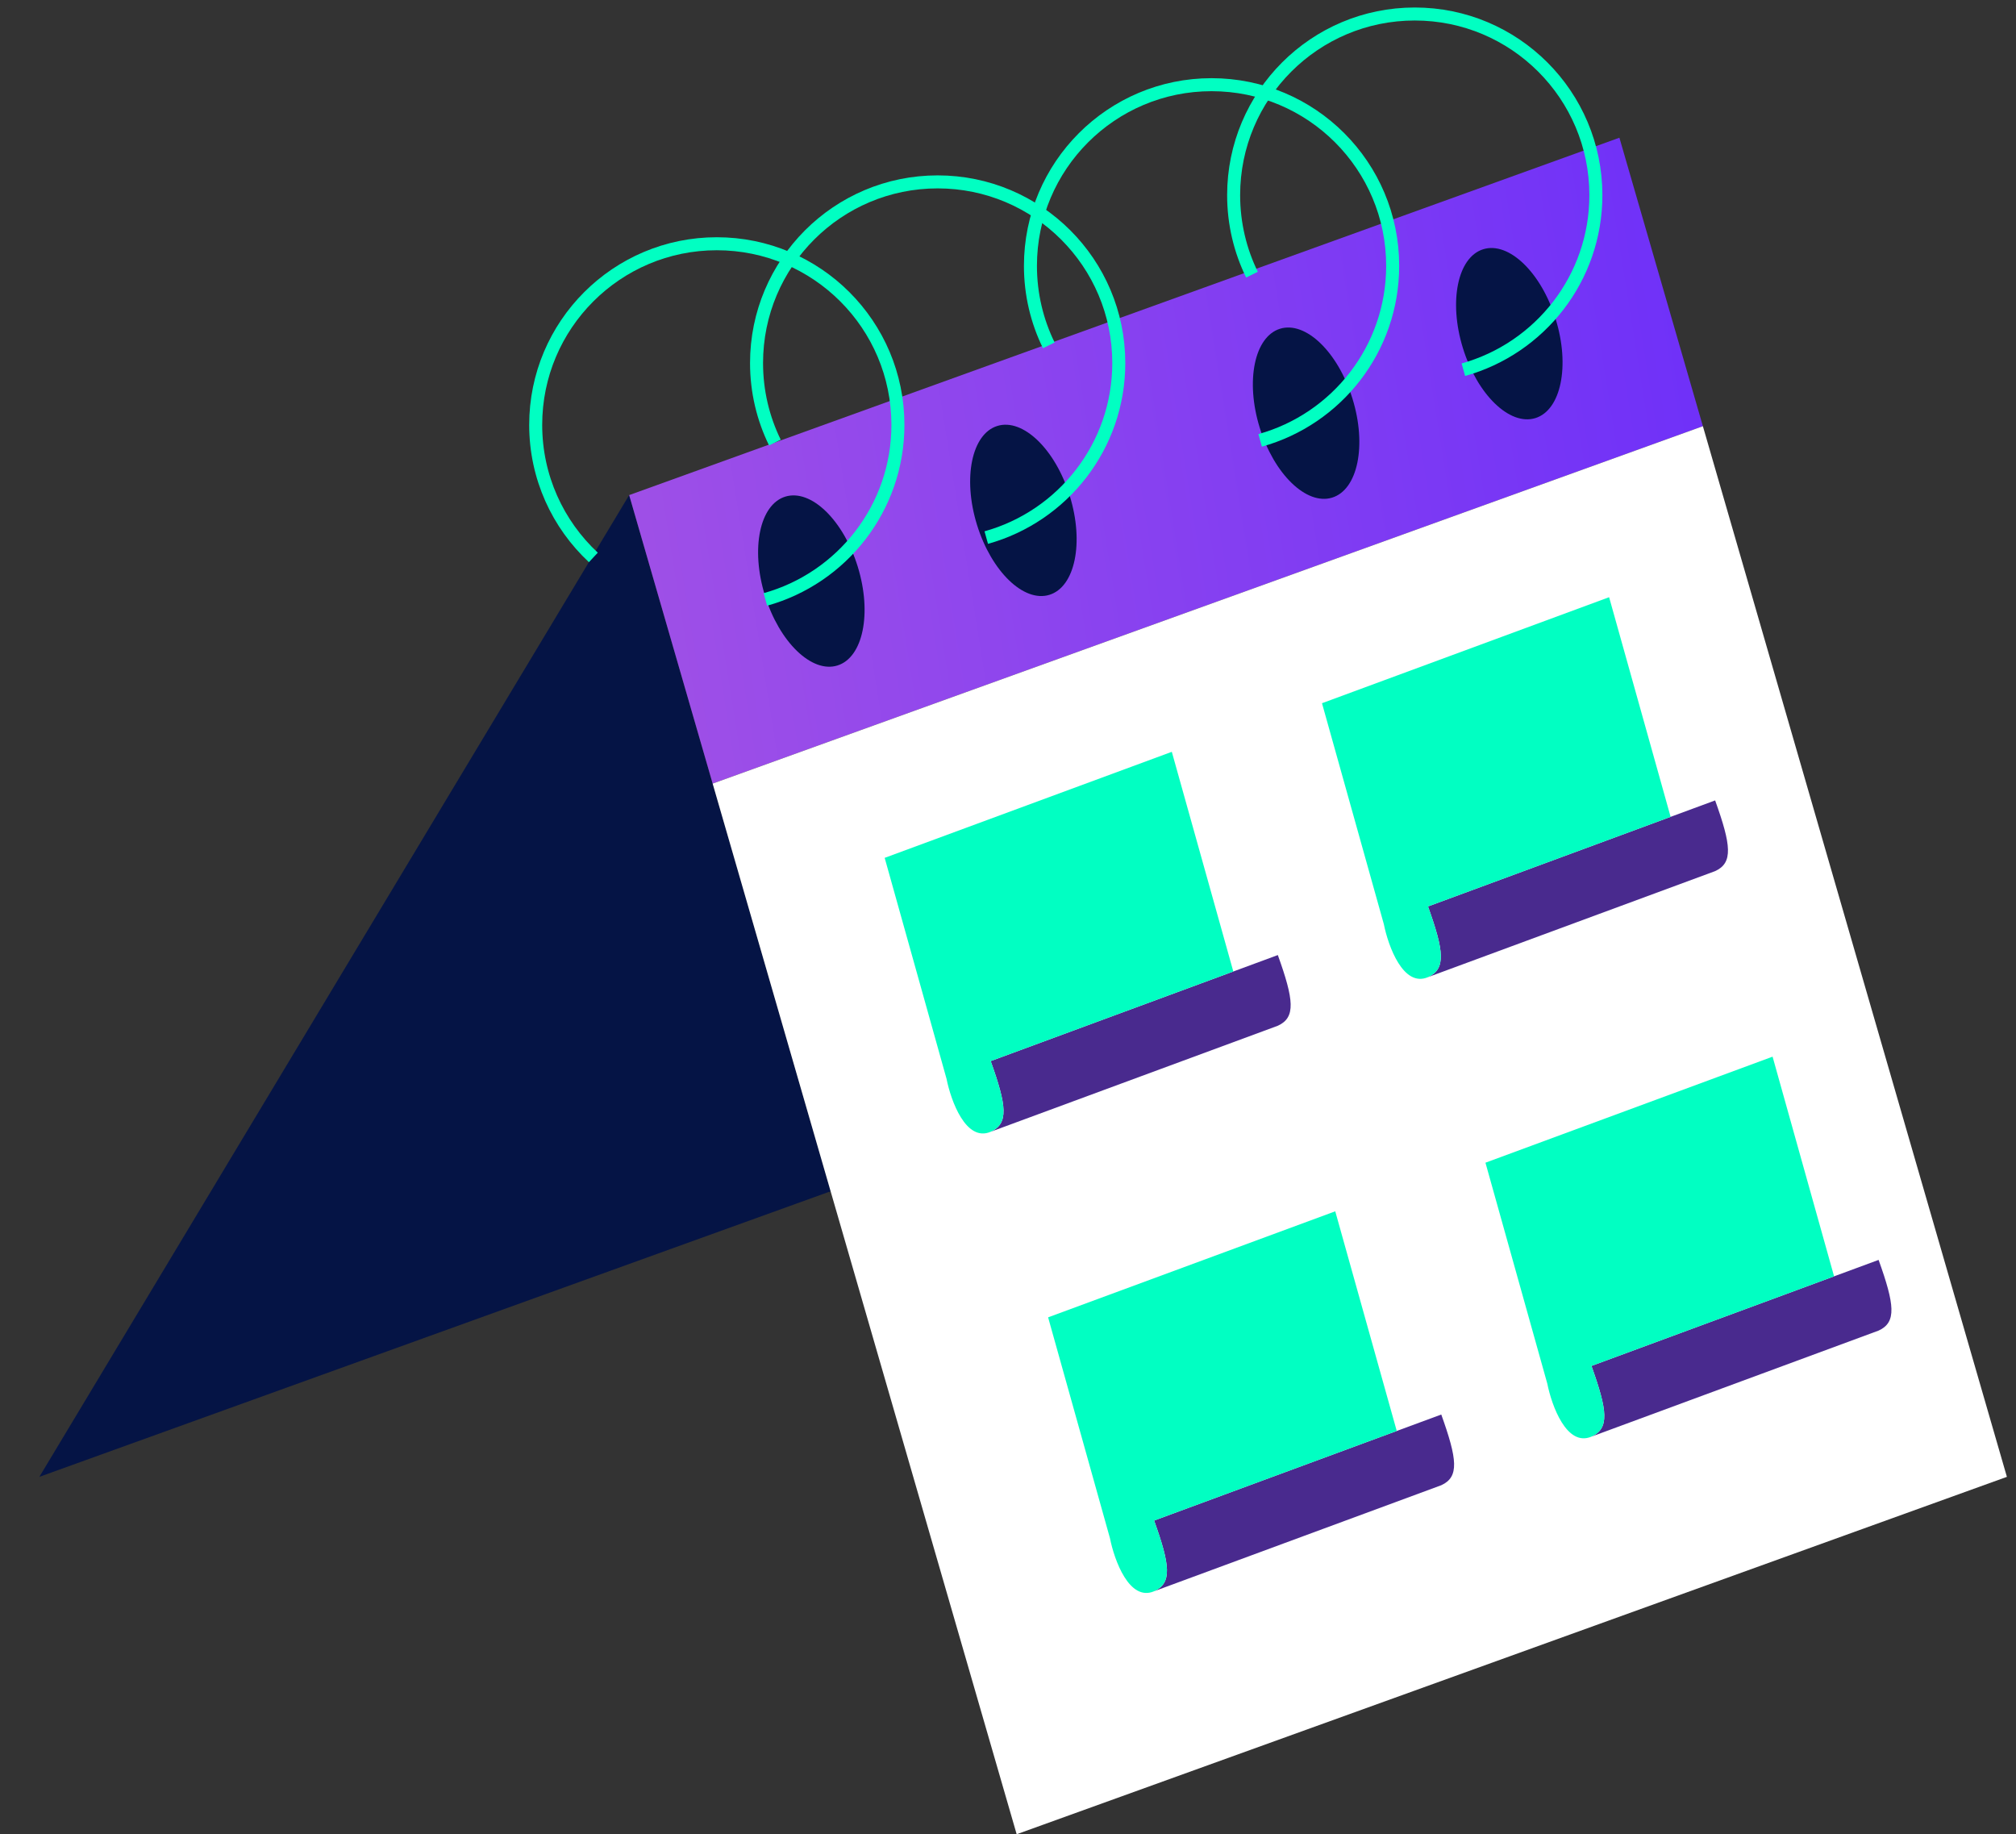
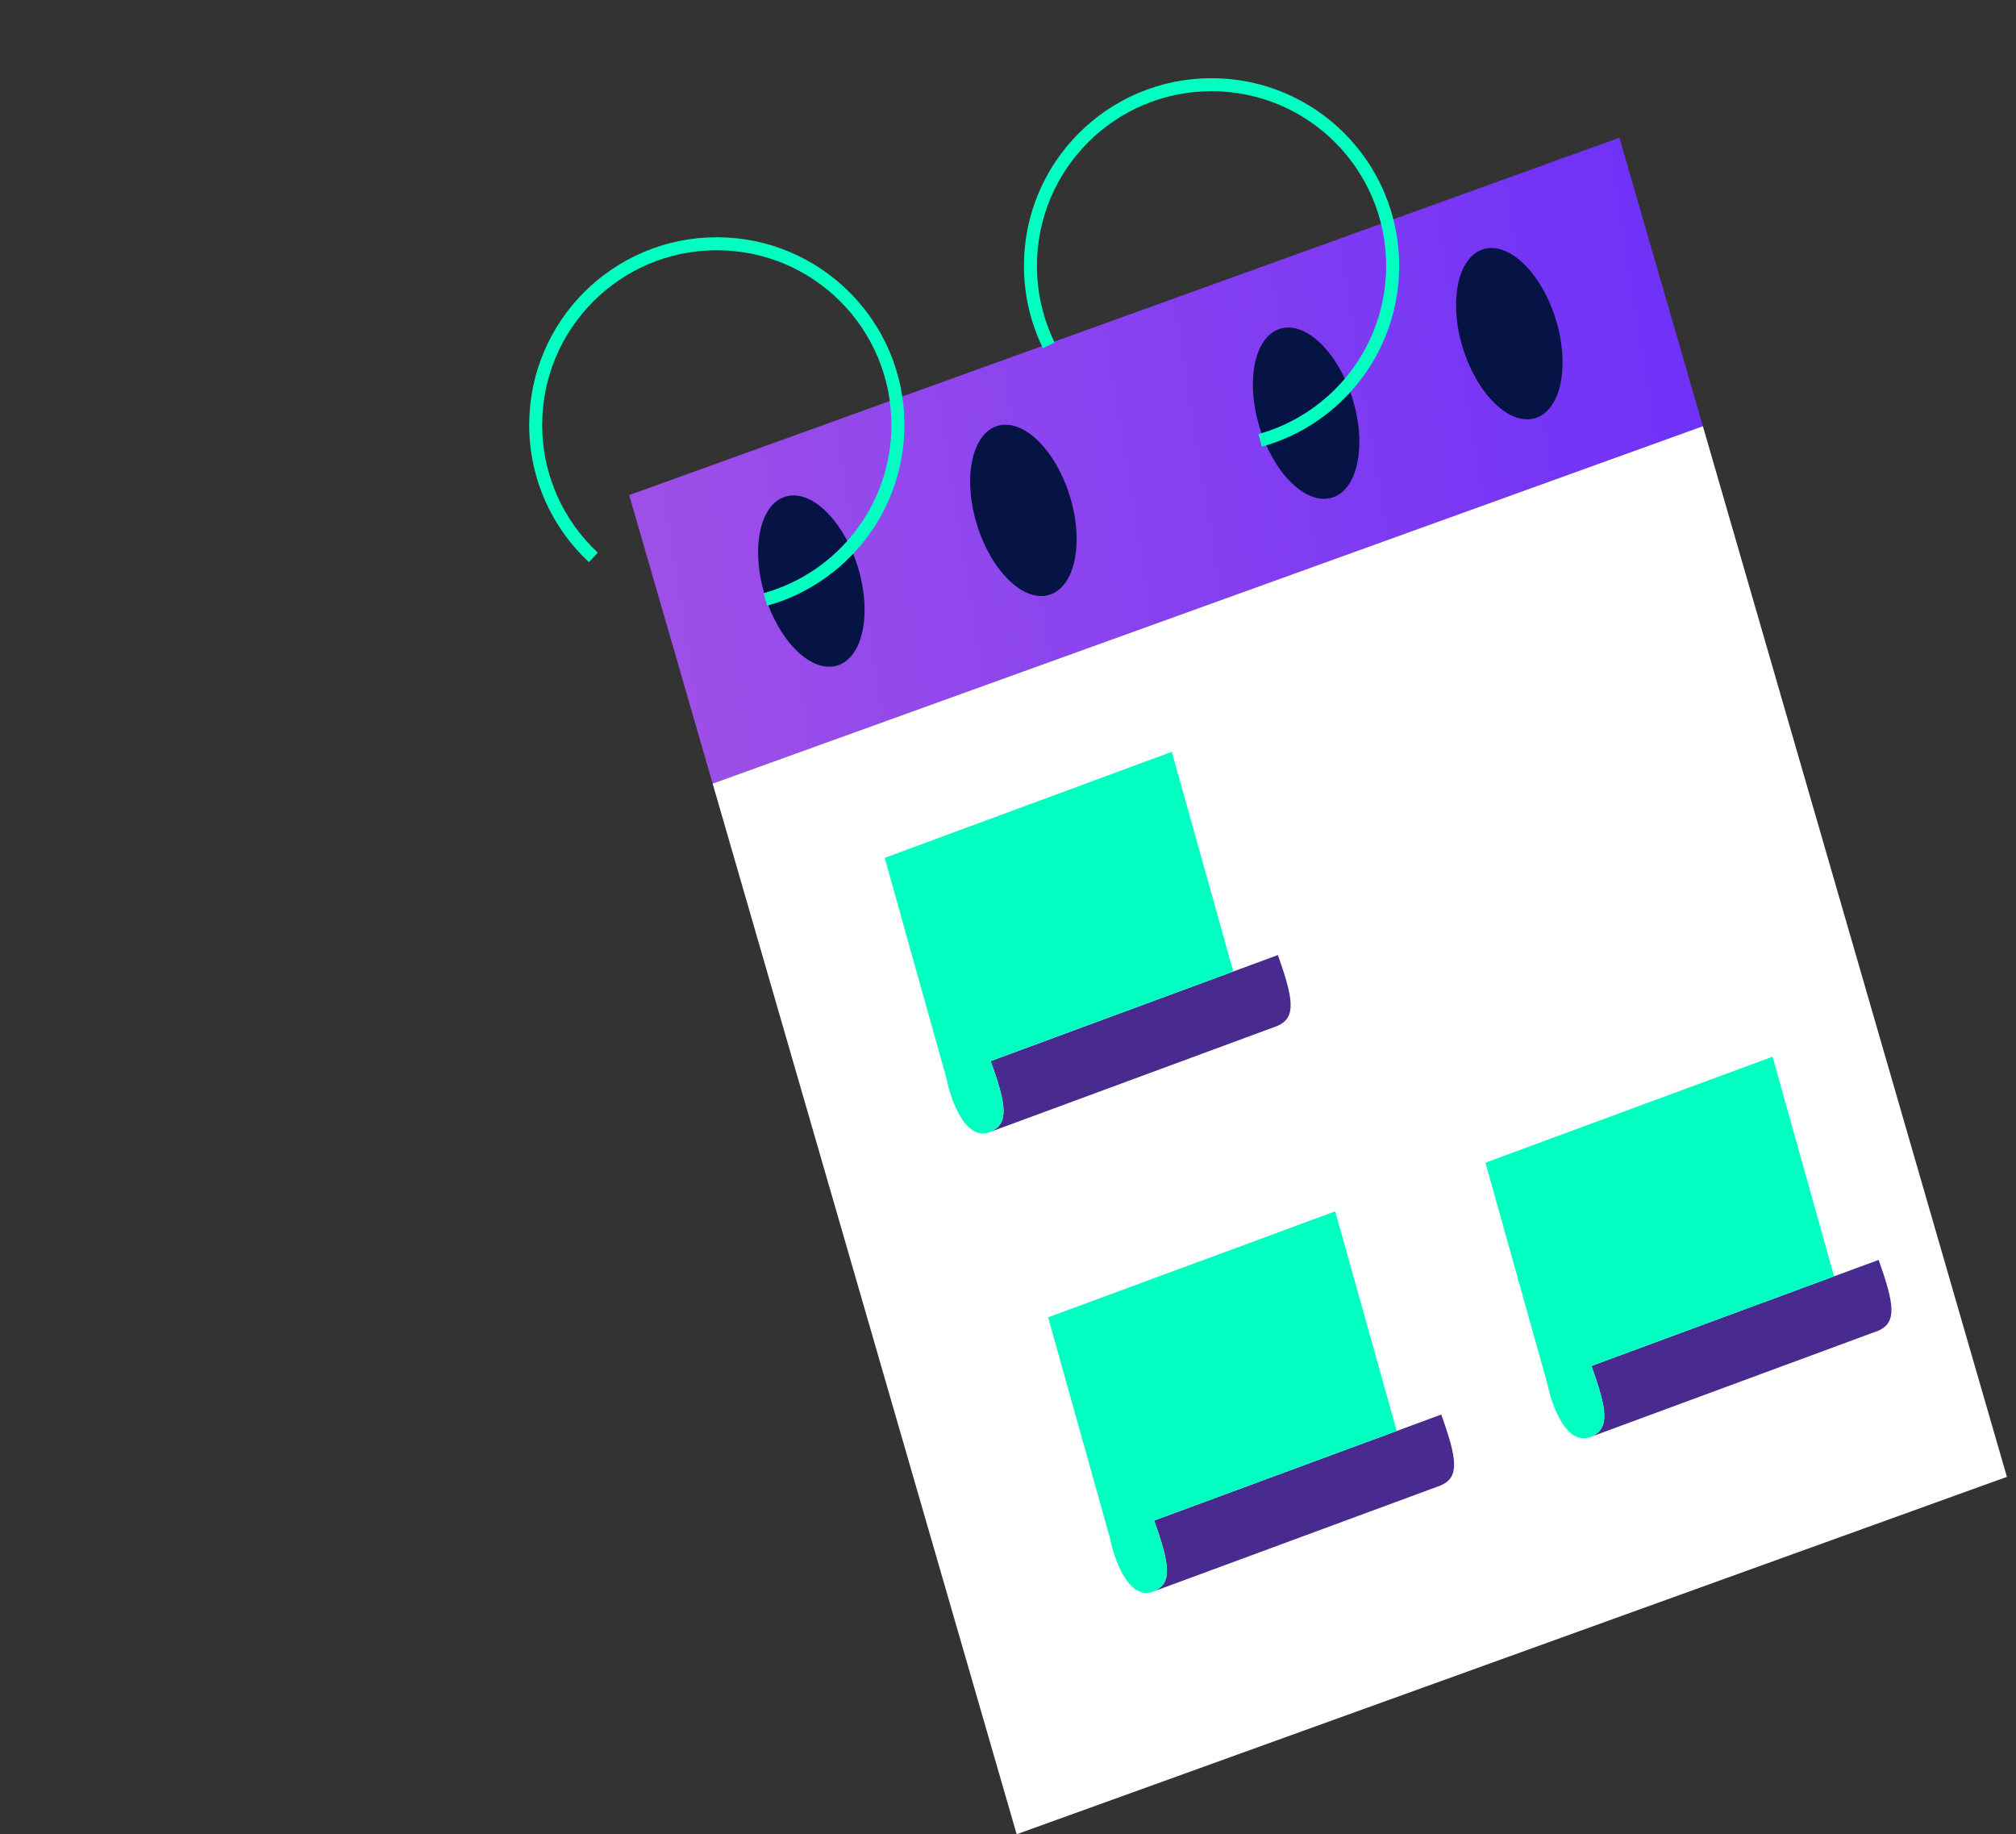
<svg xmlns="http://www.w3.org/2000/svg" width="144" height="131" viewBox="0 0 144 131" fill="none">
  <rect x="0" y="0" width="144" height="131" fill="#333333" stroke="none" />
-   <path d="M44.941 35.359L2.811 105.475L59.33 85.079L44.941 35.359Z" fill="#051445" />
  <path d="M121.635 30.439L115.672 9.835L44.941 35.359L50.904 55.964L121.635 30.439Z" fill="url(#paint0_linear_259_474)" />
  <path d="M72.619 131L143.35 105.475L121.635 30.439L50.904 55.964L59.33 85.079L72.619 131Z" fill="white" />
  <path d="M70.764 75.782C71.908 78.975 72.062 80.239 70.764 80.83L91.274 73.257C92.572 72.666 92.418 71.402 91.274 68.209L88.094 69.383L70.764 75.782Z" fill="#492A8E" />
  <path d="M83.701 53.694L63.191 61.267L67.609 77.044C67.924 78.621 68.997 81.587 70.764 80.83C72.062 80.239 71.908 78.975 70.764 75.782L88.094 69.383L83.701 53.694Z" fill="#01FFC2" />
  <path d="M82.438 108.597C83.582 111.79 83.736 113.055 82.438 113.646L102.948 106.073C104.246 105.482 104.092 104.217 102.948 101.024L99.768 102.198L82.438 108.597Z" fill="#492A8E" />
  <path d="M95.375 86.51L74.865 94.083L79.283 109.859C79.598 111.437 80.671 114.403 82.438 113.646C83.736 113.055 83.582 111.79 82.438 108.597L99.768 102.198L95.375 86.51Z" fill="#01FFC2" />
-   <path d="M102.001 64.738C103.145 67.931 103.298 69.196 102.001 69.787L122.51 62.214C123.808 61.623 123.654 60.358 122.51 57.165L119.33 58.339L102.001 64.738Z" fill="#492A8E" />
-   <path d="M114.937 42.651L94.428 50.223L98.845 66C99.161 67.578 100.234 70.544 102.001 69.787C103.298 69.196 103.145 67.931 102.001 64.738L119.33 58.339L114.937 42.651Z" fill="#01FFC2" />
  <path d="M113.676 97.554C114.82 100.747 114.974 102.011 113.676 102.602L134.186 95.029C135.484 94.438 135.33 93.174 134.186 89.981L131.006 91.155L113.676 97.554Z" fill="#492A8E" />
  <path d="M126.613 75.466L106.104 83.039L110.521 98.816C110.837 100.393 111.909 103.359 113.676 102.602C114.974 102.011 114.82 100.747 113.676 97.554L131.006 91.155L126.613 75.466Z" fill="#01FFC2" />
  <ellipse cx="57.953" cy="41.499" rx="3.471" ry="6.311" transform="rotate(-17.127 57.953 41.499)" fill="#051445" />
  <ellipse cx="73.099" cy="36.451" rx="3.471" ry="6.311" transform="rotate(-17.127 73.099 36.451)" fill="#051445" />
  <ellipse cx="93.293" cy="29.509" rx="3.471" ry="6.311" transform="rotate(-17.127 93.293 29.509)" fill="#051445" />
  <ellipse cx="107.808" cy="23.83" rx="3.471" ry="6.311" transform="rotate(-17.127 107.808 23.83)" fill="#051445" />
  <path d="M54.671 42.811C60.131 41.294 64.137 36.287 64.137 30.345C64.137 23.2 58.345 17.408 51.201 17.408C44.056 17.408 38.264 23.2 38.264 30.345C38.264 34.082 39.848 37.449 42.383 39.811" stroke="#01FFC2" stroke-width="0.929" />
-   <path d="M70.447 38.393C75.906 36.876 79.913 31.87 79.913 25.927C79.913 18.782 74.121 12.99 66.976 12.99C59.831 12.99 54.039 18.782 54.039 25.927C54.039 27.965 54.51 29.892 55.349 31.607" stroke="#01FFC2" stroke-width="0.929" />
  <path d="M90.011 31.451C95.471 29.935 99.477 24.928 99.477 18.985C99.477 11.841 93.685 6.048 86.54 6.048C79.396 6.048 73.603 11.841 73.603 18.985C73.603 21.023 74.075 22.95 74.914 24.665" stroke="#01FFC2" stroke-width="0.929" />
-   <path d="M104.525 26.403C109.984 24.886 113.991 19.879 113.991 13.937C113.991 6.792 108.199 1 101.054 1C93.909 1 88.117 6.792 88.117 13.937C88.117 15.974 88.588 17.902 89.427 19.616" stroke="#01FFC2" stroke-width="0.929" />
  <defs>
    <linearGradient id="paint0_linear_259_474" x1="0.934" y1="121.612" x2="162.01" y2="95.826" gradientUnits="userSpaceOnUse">
      <stop offset="0.039" stop-color="#BF63D9" />
      <stop offset="0.515" stop-color="#8D45EE" />
      <stop offset="1" stop-color="#5E25FE" />
    </linearGradient>
  </defs>
</svg>